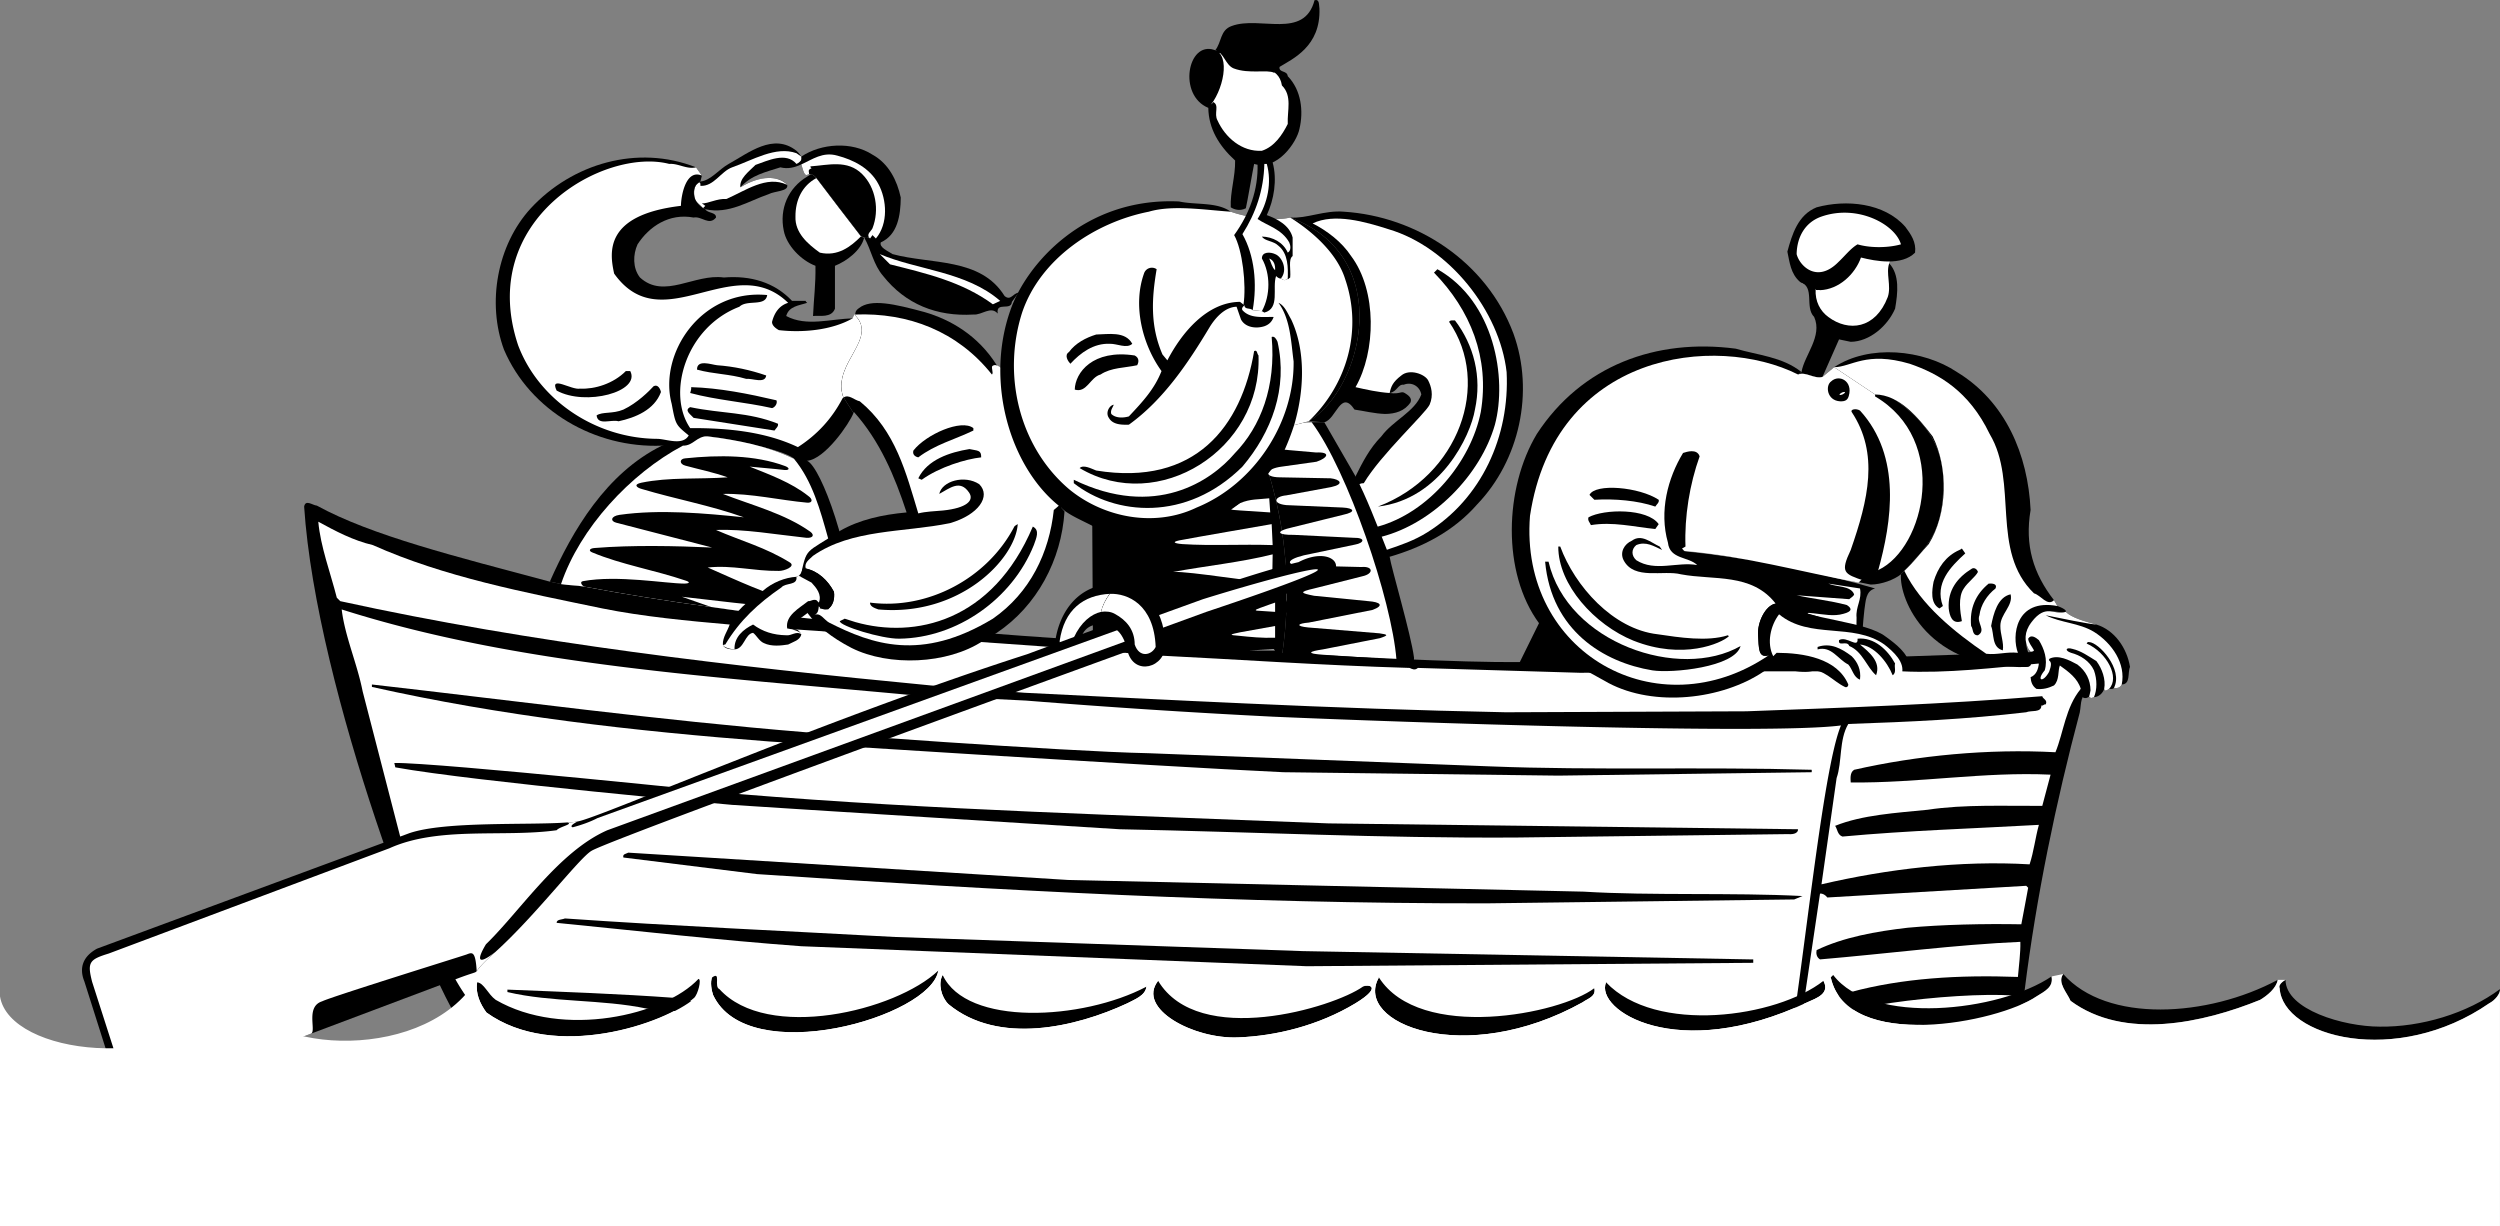
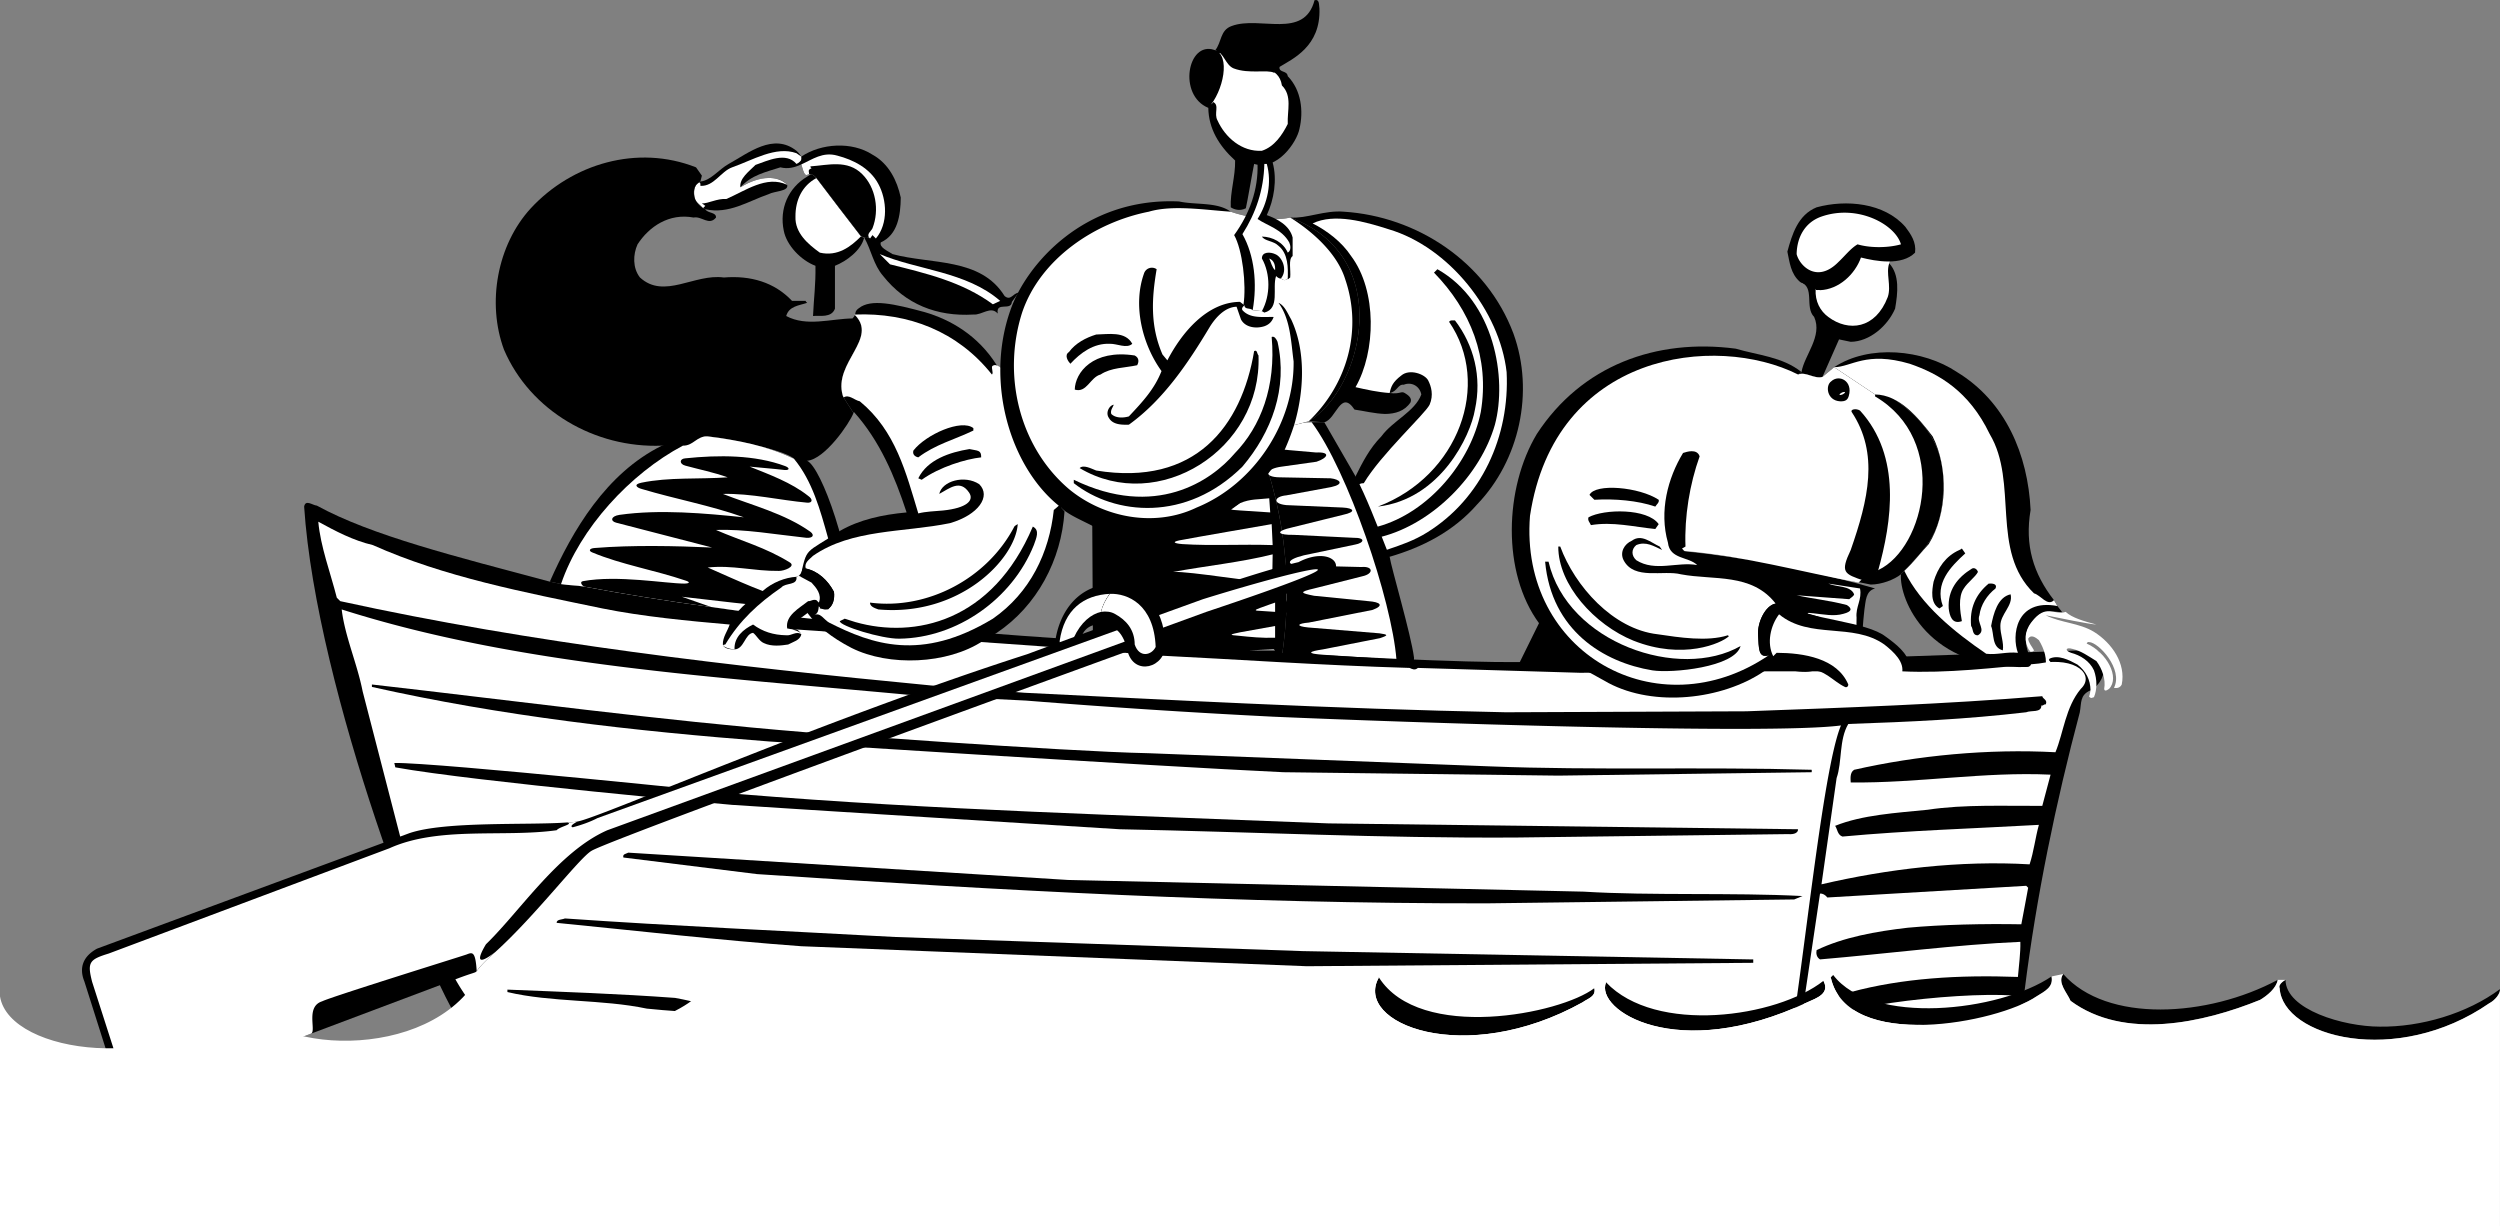
<svg xmlns="http://www.w3.org/2000/svg" width="512.906" height="251.63">
  <rect width="100%" height="100%" fill="#808080" stroke="none" />
  <path d="m279 107.333.602.2c1.742 2.875-2.43 4.64-3.602 7l-1 .699c-.797-.09-1.715.547-2.602.8 1.028.458 1.946-.038 2.602-.8l1-.7c.977-.023 1 .301 1 .301.785.133 1.035.282 1 1 .086-.039.125-.082.2-.101v.601c-.884 1.215-2.864 2.348-2.7 3.5l-2.7 2.7c-2.202 1.308-4.96.39-7-.5-1.144 3.222-3.546 6.617-6.8 8.5-1.133.68-2.781-1.512-2-2.403 3.91-3.652 6.145-8.418 7-13.797 3.266-.867 9.004-5.34 11.5-8.8l.102.097c.793-.597 1.218.536 1.898.5l1.5 1.204" />
  <path fill="#fff" d="M279 107.333c-.977 3.57-4.09 6.68-7.602 7.7-1.011.96.332 2.164 1.204 2.5 1.503.64 4.253-.387 4.398-2.7.785.133 1.035.282 1 1-1.367 1.551-3.445 3.688-6.102 3.399-1.37.012-2.574-1.328-3.699-1 1.621 1.437 3.953 2.215 6.102 1.398.258.817-.664 1.453-1.301 1.703-2.969.81-5.586-.816-8-1.203-.766 3.711-3.102 7.317-6.602 9.301l-.398-.398c3.758-3.848 5.95-8.305 7-13.301 4.89-1.367 9.414-5.043 12.5-9.602l1.5 1.203" />
  <path d="M264.7 44.63c3.366.258 7.066-1.543 11-1.199 14.968.957 29.269 10.254 34.8 25 4.367 12.055 1.168 26.055-7.398 35-4.934 5.656-11.336 8.856-18 10.8-12.008-.112-9.727-10.312-7-16.5 1.367-2.745 2.867-5.745 5.296-8.198 2.368-3.246 6.868-5.047 8.204-8.602-.336-1.746-2.036-2.644-3.602-2-1.234-.144-1.313 1.426-2.898 1.7 2.21.288 2.336-.462 3.097 0 .567.355 1.567.956 1.2 1.902-1.215 1.828-3.13 2.363-5.2 2.398-2.148-.055-4.457-.64-6.3-.898-2.833-4.246-3.731 1.953-6.2 2.597l-3.199-.199c11.121-6.68 17.875-33.762-3.8-41.8" />
  <path fill="#fff" d="M284.398 112.833c2.868-.945 5.77-1.945 8.403-3.601 11.168-6.945 16.965-19.746 16.3-32.899-1.433-12.546-11.835-25.648-24.203-29.3-4.832-1.547-11.132-3.348-15.597-1.2 2.867 1.454 5.965 3.754 7.898 6.7 5.367 7.152 5.067 19.652.903 26.898 2.289.52 4.558 1.031 7 1.2.289-1.348.644-2.266 2.398-3.598 1.687-1.426 4.809-.293 5.5 1 .625 1.199 1.16 3.02.3 5-.925 1.886-10.034 10.254-13.5 16.097-5.034-.043-2.94 15.774 4.598 13.703" />
  <path d="M282.7 103.931c16.6-6.285 23.347-25.172 14.6-37.898.266-.446.766-.246 1.2-.301 3.867 5.055 5.566 11.555 4.102 18.3-.895 5.387-7.059 18.403-19.903 19.9" />
  <path d="M283.398 110.13c10.668-2.742 20.368-12.742 23.301-23 2.547-9.535-.078-25.3-11.8-31.898l-.7.7c7.469 7.655 11.469 17.456 9.602 28.6-2.035 10.255-10.735 20.653-21.102 23.5-4.324.805-5.172 3.305.7 2.098m-22.297 33.801c-13.524 1.27-28.473 1.402-36.801.8l-.301-53.1c4.883-2.821 20.21-4.032 32.602-4.598 4.273 10.011 11.41 30.168 4.5 56.898" />
  <path fill="#fff" d="M261.102 111.833c-6.454-.214-12.446.184-18.5-.203-2.114-.168-2.145-.554.097-.898 1.188-.258 18.2-3.2 18.2-3.2l.203 4.301m-.102 7.7c-4.059-.114-16.531-2.305-20.3-2.2 6.769-1.246 13.769-1.945 20.402-3.601l-.102 5.8m.602 11.301c-2.586.102-5.028-.14-7.5-.402-2.063-.137-1.813-.265.296-.7.864-.136 7.204-1.3 7.204-1.3v2.402m-1-25.703s-5.305-.359-6.102-.398c-2.777-.172-2.332-.145-.102-1.5 2.13-.906 3.786-.742 6-1l.204 2.898m1 28.301h-5.5l5.199-.2zm0-7.898s-1.73-.121-3-.2c-1.23-.03-1.329-.16-.102-.601 1.258-.477 3.102-1.102 3.102-1.102v1.903" />
  <path d="M261.102 143.931c6.91-26.73-.227-46.887-4.5-56.898 3.312-.13 6.39-.23 9-.301 1.308-.035 2.484-.063 3.5-.102 1-.008 1.855-.027 2.597 0l6.403 11.102c2.148 4.062 4.28 9.598 7 16.5.312 2.18 4.398 15.937 5 20.7.27 4.812-13.434 7.644-29 9" />
  <path fill="#fff" d="M265.602 86.732c1.308-.035 2.484-.063 3.5-.102 7.39 9.899 16.441 36.48 17.398 48.703l-15-1c-3.734-.246-2.867-.695-.102-1.101l11.704-2.3c1.863-.622 1.644-.743-.102-1l-14.602-1.2c-2.738-.274-2.148-.82.102-1l13.102-2.602c2.41-.894 1.652-1.613-.903-1.797l-11.097-1.101c-2.735-.547-3.23-.758 0-1.5l9.898-2.5c2.387-.512 2.25-2.125-.2-1.899l-12.198-.3c-3.102.011-3.602-1.114.398-2.102l10.5-2.2c1.883-.327 2.25-1.44-.3-1.398l-12.302-.601c-2.898.062-4.398-.625 0-1.602l10.102-2.5c2.86-.605 2.25-1.382 0-1.5l-11.602-.5c-2.902-.289-2.523-1.765 0-2l9.204-1.699c2.832-.61 1.773-1.594-.102-1.8l-10.398-.2c-3.606-.023-2.98-1.793.398-2.2l7.102-1c2.28-.769 3.027-2.038-.102-1.898l-11.398-1c-3.352-.414-3.352-2.289-.204-2.902 3.102-.637 5.098-1.137 7.204-2.2" />
  <path d="M426.7 146.13c-4.934 18.555-8.934 37.957-11.302 56.903l-1.097 4.8-44.903 14.797c-25.023 4.04-249.273-.46-258.296-1.699-8.977-1.262-10.727-3.762-16.704-11.3-6.023-7.462-29.523-67.962-32-105.7.27-1.543 1.77-.246 2.602-.2 11.23 6.161 28.441 10.423 47.8 15.602 1.079.196 1.13.239 2.302.5 1.367.239 3.277.258 4.699.5 8.351 1.583 17.117 2.977 26.097 4.2 2.91.422 5.805.804 8.704 1.199 3.84.445 10.253 1.066 18.296 1.8.82.048 1.672.122 2.5.2 39.024 3.36 112.649 8.363 136.602 8.101l68.7-.8 49.1-1.7c1.762-.039 3.56 5.735-.902 8.297-2.23.957-1.832 2.555-2.199 4.5" />
  <path d="M229 120.033a14.58 14.58 0 0 0-4.602.5c-4.73 1.754-7.23 6.355-7.898 11-.559 4.43 4.707 4.851 5 .898.21-2.867 1.754-4.16 3.602-4.3.359.015.722.027 1.097 0-1.293-2.536 1.012-5.993 2.801-8.098" />
  <path fill="#fff" d="M227.7 121.833c-5.4.262-9.376 3.247-10.302 9.7-.023 1.386 2.352 1.886 2.903-.7 1.469-3.218 3.625-4.863 5.597-5.3.266-1.254.965-2.578 1.801-3.7m137.301 14v-.203h1.5v.203H365" />
  <path d="M377 77.732c1.469-.145 2.469.855 2.398 2.398.368 1.758-1.43 2.657-2.898 2-2.133-.644-1.934-4.445.5-4.398" />
  <path fill="#fff" d="M378 80.931c.367-.945.266-.043-.3 0h.3m35 123.301c-12.254-.781-40.004 2.531-43.5 7-.043 1.52-.543 3.687-.602 4 7.977-1.73 40.786-8.016 44-9l.102-2m-33.3-.699c10.566-2.848 22.167-3.547 34.3-3.102.168-2.144.566-4.945.5-7.2-12.934.556-27.531 2.454-41.102 3.602-.73-.445-.832-1.246-.699-1.902 5.469-2.644 12.168-3.844 18.7-4.598 6.968-.648 15.667-.847 23.3-.703.469-2.543.969-5.043 1.403-7.5l-.403-.398-40.8 2.398c-.43-.543-.93-.843-1.5-.797L370 206.232c2.625-.313 7.39-2.18 9.7-2.7" />
  <path d="M379.898 146.533c-9.023 3.968-52.191 1.136-71.398-4l14.898-30.2c23.809-.996 48.743 4.77 61.301 8.399-1.957.504-1.906 2.594-2.199 4.398-.625 5.414-.438 10.207-2.602 21.403" />
  <path fill="#fff" d="M380.898 126.732c-.23-2.246 1.168-3.746.704-6l-6.5-1c1.664.754 4.566.355 5.296 2.2-.132.456-.632.655-1 1l-10.796-.802c3.464.758 6.765 1.055 10.296 2 1.164.727 1.04 1.352-.699 1.801-1.945.582-4.097.102-6.097-.098-1.54-.21-1.66.004-.301.297 2.008.54 3.84 1.637 5.8 2 2.278.59 2.024 1.477-.3 1.703-3.645.247-4.66.172-.5 1.7 2.566.953 2.691 2.148 1 1.699-5.051-1.25-3.477-.121-1.602.8 1.293.587 1.863 1.075.403 1.301-1.415.149-.227.649.597 1 .801.399 2.403 1 2.403 1 .71-3.164 1.32-6.19 1.296-10.601" />
  <path d="M369.602 76.333c.566-3.445 4.367-7.347 2.597-11.3-2.031-2.047.27-6.145-2.898-7.2-.477-3.777-.781-9.59 5.398-12 5.961-2.28 10.508.477 12.903 8.2 2.164 2.355 1.765 6.054 1.199 9.3-1.535 3.555-5.235 6.754-9.102 6.797l-2.398-.5-3.403 7.703c-1.73.454-3.43-1.148-5-.5l.704-.5m-204-40.101c-3.934 2.355-5.735 6.656-4.801 11.101.566 2.954 3.465 6.055 6.5 7.2.066 3.855-.332 6.554-.5 10.3 1.367-.148 3.765.454 4.5-1.5v-8.8c2.367-.946 5.367-3.145 6-5.801 4.824-8.688-3.293-18.215-11.7-12.5" />
  <path fill="#fff" d="M176.602 48.533c-2.036 2.054-4.735 4.152-8.403 3.3-2.433-1.746-5.133-4.046-5-7.402-.031-3.344 1.367-6.344 4.301-7.898 5.125-3.364 14.258 2.27 9.102 12" />
  <path d="M144.7 42.931c-3.052-1.453-2.825-5.012-1-5.7 2.066-.144 3.866-2.546 5.8-3.6 4.066-2.243 9.168-6.446 13.898-2.7 1.274 1.11 1.618 2.52 1 2.8-1.324.61-2.703.997-4.296.602-2.934.954-5.934 1.555-8.204 4.098 3.961-2.512 8.102-2.387 9.602-.5.367 1.356-2.633 1.254-3.8 1.902-4.231 1.454-8.134 4.153-13 3.098" />
  <path fill="#fff" d="M144.2 42.732c-.532-.746-1.434-1.246-1.7-1.899-.133-1.347-.332-2.746 1-3.402.266.055.168.457.2.7 2.769.156 4.167-2.946 6.5-3.798 4.167-1.445 8.968-4.445 13.198-2.902l1 .7.204.3c-.133.457-.735 1.055-1.204 1.2-2.132-2.544-5.93-.645-8.398.202-1.332 1.352-3.332 2.754-3.102 4.598 4.145-2.543 7.852-2.387 9.602-.5-4.234-2.043-8.633 1.254-12.5 2.902-1.832-.148-3.734.954-5 .899l.7.5-.5.5" />
  <path d="M262.5 13.732c-.133 1.254 1.566.656 1.7 1.898 2.769 2.856 3.269 7.157 2.402 10.801-.536 2.754-4.59 8.66-9.301 7.2-.235 1.038-1.418 7.949-1.7 9.1-1.101.563-2.234.356-3.101-.198-.133-3.145.969-6.348.898-9.602-3.332-3.043-5.43-6.543-5.5-10.8-5.753-12.278 8.043-17.528 14.602-8.4" />
  <path fill="#fff" d="M250.3 10.833c2.012-1.039 2.825 1.274 5.4 2.399 2.238.75 6.675.187 7.3 4.3 2.168 2.153 1.066 5.153 1.2 7.9-1.134 2.253-2.731 4.655-5.302 5.5-4.132.253-7.53-2.747-9.097-6.2-.832-1.445.465-3.145-.903-3.8-1.628 2.855-3.148-8.388 1.403-10.099" />
  <path d="M262.5 13.732c2.664-1.637 8.5-4.188 8.2-12-.134-.746.066-1.945-1-1.7-2.134 8.153-11.231 3.153-17 5.301-2.434.852-2.032 3.352-3.4 5 1.825.399 2.06 2.989 3.802 3.7 3.148 1.199 6.91.172 8.296.898l1.102-1.2" />
  <path d="M249.102 10.232c-5.477-1.813-7.477 9.312-1.204 11.898 3.102-3.336 4.692-10.925 1.204-11.898" />
  <path fill="#fff" d="M376.3 45.833c-5.816 1.715-7.359 7.75-3.8 13.5-.14 2.52.95 4.485 2.602 5.7 4.125 3.078 9.668 2.511 12.199-4.102.765-2.246-.434-4.945.3-6.898 1.344-4.254-3.347-10.547-11.3-8.2" />
  <path d="M369.3 57.833c-1.933-1.648-2.132-4.046-2.6-6.203.968-3.543 2.167-7.543 6-9.097 6.066-1.645 13.866-.946 18.198 4 1.168 1.554 2.27 3.152 2 5.3-2.73 2.754-8.132 1.754-11.097 1-1.235 3.454-4.535 6.555-8.403 6.7-.332-.145-.832.152-.898-.2l-3.2-1.5" />
  <path fill="#fff" d="M373.7 44.431c7.468-2.594 15.175 1.656 16.3 5.7-2.734.757-6.332.757-8.898 0-1.414.82-2.59 2.37-3.903 3.6-4.445 4.528-8.039.735-8.597-1.6.066-3.544 1.765-6.544 5.097-7.7m4.001 104.402c-14.532 1.954-90.579-.656-116.598-1.8a1700.385 1700.385 0 0 1-50.602-3.301l-24.3-1.2c-39.032-3.644-79.833-5.945-116.098-17.5.664 5.555 3.164 11.055 4.296 16.801l7.704 29.797c15.03 47.715 19.609 43.914 65.296 46.5 43.477 2.54 201.977 2.871 219 .903 3.364-17.715 7.368-60.848 11.301-70.2" />
  <path fill="#fff" d="M371.5 137.732h18.7c9.167.453 19.167-.746 28.1-1.602 7.735-1.5 11.579 2.399 8.598 5.203-3.132 3.754-3.53 8.954-5.199 13-13.73-.746-28.332.653-41.3 3.598-.93.555-.731 1.957-.7 2.602 13.867.152 27.367-2.246 41-1.602L419 165.333c-7.332.055-16.031-.347-23.5.797-6.531.657-13.434 1.055-19 3.301.469.656.469 1.856 1.5 2.2 13.469-1.243 26.867-1.645 40.3-2.4-.734 2.657-1.034 5.454-1.902 8.102-14.23-.847-29.23.954-42.699 4.098l3.102-21.8c1.168-3.344.465-7.844 2.398-11.098 12.867-.446 23.969-.946 36.5-2.403.969-.445 3.168.157 3.102-1.398.367.156.566-.344.898-.2.469-.945-.633-1.144-.699-1.699-20.234 1.653-40.332 2.352-60.7 3.098l-49.402.2c-18.097-.364-35.62-1.005-53.097-1.798-15.153-.667-30.274-1.457-45.602-2.203L191 140.63c-41.133-3.945-81.734-8.644-121.2-17.297l-.698-.703c-1.336-5.242-3.336-10.445-3.801-15.597 3.566 1.953 7.168 3.855 11.199 4.8 14.668 6.555 30.969 9.653 47.102 13 8.164 1.653 17.566 2.555 26.097 3.297 30.45 2.364 59.676 3.871 86.903 6.301 17.464.856 33.964 2.055 52.597 2.602.567.254 1.067.554 1.7 0l33.3 1 37.7-.301h9.601" />
  <path d="M175.398 64.63c-.074.207-.21.41-.5.703-4.43.055-9.43 1.754-13.597-.5.566-2.046 2.668-2.148 4.3-2.703-.132-.144-.335-.242-.3-.398H162.5c-3.633-3.844-8.531-5.246-14-4.8-6.031-.845-12.234 4.554-17.2 0-1.534-1.946-1.433-4.747-.5-6.802 2.368-3.644 6.466-6.445 11.5-5.5 1.669-.343 3.169 1.758 4.598 0 .07-1.144-1.73-.843-2.199-1.699-3.05-1.453-2.824-5.012-1-5.7l.301-1.198-1.2-1.7c-12.034-4.746-25.433-.746-33.902 8.399-6.93 7.555-9.03 19.453-5.5 29 5.368 12.555 18.668 20.254 32.403 19.7 4.887.925 7.906.155 8.597-1.9 1.993-.234 16.72 2.68 18.5 4.598.676.711 1.907.793 2.704.403 3.66-.332 8.671-7.64 9.5-9.801-.692-1.188-1.633-2.375-2.204-3.602-1.96-6.738 7.356-11.64 2.5-16.5" />
-   <path fill="#fff" d="m175.3 64.533-.402.8c-4.332 2.454-10.332 2.954-15.097 2.399-.633-.344-1.434-.945-1.403-1.7.47-1.847 1.47-3.347 3.301-3.902-11.23-10.945-25.832 7.856-35.699-6-.938-4.273-2.125-12.023 13.7-13.898.066-2.547 1.175-7.563 4.3-6.2l-1.2-1.699c-1.933.454-3.632-.847-5.5-.703-13.323-3.445-39.616 11.41-31 37.203 4.266 11.352 16.067 19.153 28.598 19.2 1.868.054 5.168 1.453 6.403-.7-2.719-2.222-2.684-2.19-3.5-6.5-2.738-10.226 6.012-23.601 19.597-22.3-.332 2.453-4.132.855-5.699 2.398-11.074 4.238-14.949 17.863-10.097 24.902 7.765-.046 15.464.754 22.097 3.899 3.969-2.547 6.969-5.844 9.102-9.899a.641.641 0 0 1 .3-.3 1.03 1.03 0 0 1-.203-.403c-1.968-6.773 7.446-11.695 2.403-16.597" />
  <path d="M119 79.732c3.066.156 6.867-1.047 9.398-3.602h.903c2.199 4.239-9.176 7.266-15.102 4-1.531-3.242 3.067-.043 4.801-.398m8.898 4.301c2.829-1.332 5.317-3.825 6.204-4.801.867-.445 1.367.555 1.5 1.2-1.336 3.655-5.235 5.253-8.704 6-1.53-.446-4.23.956-4.5-1.2 1.165-.813 3.293-.27 5.5-1.2m13.704-.499c6.464 1.355 11.867.953 18 3.398.164.555-.434.957-.704 1.402l-16.597-2.601c-.535-.645-2.035-1.547-.7-2.2m.199-4.101c5.766.156 11.766 1.356 17.5 2.7.266.656-.331 1.456-.902 1.6-5.53-1.245-11.43-1.644-16.796-3.1.066-.344.265-.743.199-1.2m5.301-4.5c3.464.254 6.765.957 10.097 2.102-.23 1.754-2.832.554-4.097.699-3.536-1.047-6.633-.945-10.102-1.899-.031-2.148 2.867-1.046 4.102-.902M112.8 119.333c1.079.196 1.13.239 2.302.5 1.367.239 3.277.258 4.699.5 8.351 1.583 17.117 2.977 26.097 4.2 2.91.422 5.805.804 8.704 1.199 1.543.16 13.457 1.351 18.296 1.8.82.048 1.73.122 2.602.2-.781-14.758-6.977-31.77-9.898-33.2-.536-.296-1.54.45-2.704-.402-5.43-2.644-11.53-3.843-17.699-4.597-2.23-.145-2.933 1.953-5.097 1.898H135.8c-11.434 5.656-18.336 17.367-23 27.902" />
  <path fill="#fff" d="M115.102 119.833c3.859-11.44 14.164-22.648 25-28.402 2.164.055 2.867-2.043 5.097-1.898 6.168.754 12.27 1.953 17.7 4.597 3.769 4.555 5.367 10.457 7 16.301 1.812 6.77 2.675 10.586 3 17.102-8.044-.735-14.458-1.356-18.297-1.801-2.899-.395-5.793-.777-8.704-1.2-8.98-1.222-17.746-2.616-26.097-4.199-1.422-.242-3.332-.261-4.7-.5" />
  <path d="M119.8 120.333c8.352 1.583 17.118 2.977 26.098 4.2l-6-2.102c4.45.48 16.973 2.074 22.204 2.3 4.71.313 4.648-.624 0-1.698-4.602-1.051-10.418-3.73-16.903-6.602 5.067-.543 9.414.762 14.602.7 1 .038 3.48-.88 2.3-1.7-4.945-3.101-10.035-4.445-15.203-6.7 5.79-.233 12.25.938 18.5 1.602 1.38.11 1.743-.539.903-1.203-5.313-3.785-11.996-5.449-18-7.797 5.77-.14 11.754 1.301 17.3 1.797 1.102.086 1.231-.683.2-1.398-3.465-2.738-7.883-4.348-12-6 2.086.219 4.75.406 7.199.7 1.043.058 1.016-.446.102-.802-6.196-2.324-13.664-2.312-20.5-1.597-1.23.078-1.266 1.172 0 1.5 2.828.777 5.789 1.363 8.699 2.398-5.926.422-12.082-.07-17.7 1.102-1.636.332-1.093.984.098 1.3 6.934 2.07 14.082 3.364 20.903 5.797-7.93-.812-17.215-1.675-25.5-.5-1.801.27-1.914 1.29-.704 1.602 2.668.672 19.704 5.101 19.704 5.101-7.567-.335-16.313-.535-24.102.098-1.066.07-1.312.578-.5.903 5.988 2.507 12.863 3.636 19.2 5.796.855.274.894.575-.302.602-3.785-.004-13.73-1.797-20.796-.5-.797.156-.11.96.199 1.102" />
  <path d="M174.7 132.931c7.667 3.856 19.667 3.356 26.902-1.398l2.898-1.7c8.266-5.546 13.266-14.945 13.898-24.902l-.699-.8c-.738-7.25-6.949-19.337-13.199-29.2-3.844-6.129-9.512-9.367-14.8-10.898-6.2-1.676-11.005-2.797-13.5-.801-.825.59-.63.965-.802 1.398 4.856 4.86-4.46 9.762-2.5 16.5.57 1.227 1.512 2.414 2.204 3.602.008-.086.046-.176.097-.2 5.27 5.856 8.367 13.153 10.801 20.598-4.934.457-9.633 1.457-13.7 3.801-7.26 4.856-6.702 3.055-8.1 9.602-1.747 4.48 2.265 10.144 10.5 14.398" />
  <path fill="#fff" d="M218 101.13c-1.672-8.578-11.441-28-14.3-26.097-.512.136.238 1.511-.2 1.8-7.031-8.847-17.133-12.746-28.102-12.3h-.097c5.043 4.902-4.371 9.824-2.403 16.597.04.164.114.286.204.403 1.074-.688 2.171.57 3.296.8 7.368 6.055 9.47 14.653 12 23 1.551-.398 3.368-.44 5.102-.601 4.82-.5 6.441-2.063 5.3-3.7-1.835-2.69-3.91-.894-6.1.301.581-2.664 5.198-3.957 8.198-2 2.485 2.47-.144 6.305-6 8-9.53 1.954-20.132 1.153-28.097 6.7-.735.754-1.832 1.355-1.5 2.597 2.566.555 4.566 2.457 5.8 4.801.399 3.113-1.757 4.606-3.101 2.902-.125 1.086-.191 1.497-1 1.899 1.266-.746 2.066.953 3.102 1.5 8.773 4.437 18.859 8.121 33.597-.8 7.668-5.345 11.567-13.544 12.5-22.302.48-.488 2.207-1.359 1.801-3.5" />
  <path d="M199.7 87.833v.5c-3.833 1.852-7.833 2.852-11.302 5.5-.73-.148-1.23-.648-1-1.402 2.57-3.297 9.84-6.535 12.301-4.598m-.801 4.297c1.657.375 2.45.149 2.403 1.703-3.113.336-8.535 1.954-12.2 4.598l-.703-.3c1.868-3.844 6.47-5.344 10.5-6M175.5 127.63c12.133 3.457 28.129-.035 36.398-19.597 1.47.754.727 2.324.204 3.8-4.434 11.055-15.735 19.055-27.602 19.2-3.633.054-12.332-2.645-12.2-3.602l1-.5c.68.219 1.41.457 2.2.7" />
  <path d="M178.5 123.63c11.766 1.555 24.066-4.945 29.602-15.597.066-.145.699-.5.699-.5-.492 7.152-11.863 19-28.602 17.5-.633-.246-1.73-.547-1.699-1.403m87-36.398a50.98 50.98 0 0 1-2 5.2c-6.875 10.737-16.332 20.655-39.102 15.6-2.332-1.245-5.332-2.445-6.699-3.902l-.5-.398c-9.789-7.871-15.195-25.094-9.898-40.102 3.195-9.238 15.031-23.195 34.597-22.297 3.47.754 7.77.055 10.602 2.098 2.914 1.05 8.46 2.074 12.2 1.2 21.675 8.038 14.921 35.12 3.8 41.8l-3 .8" />
  <path fill="#fff" d="M262.3 62.13c2.466 3.356 2.567 8.055 3.098 12 .168 12.555-8.03 25.157-19.898 30-8.633 4.157-19.133 2.055-26.2-3.797-10.132-8.648-13.734-23.246-9.6-36.203 3.769-11.144 15.066-18.543 26-20.699 4.866-1.445 11.566-.344 16.8 0 2.914 1.05 8.46 2.074 12.2 1.2 4.566 2.855 9.667 7.355 11.3 12.702 3.566 10.454.367 21.555-7.5 29.098l-3 .8c2.121-7.12 2.39-15.382-.602-21.698-.73-1.246-1.332-2.848-2.597-3.403l-7 .5-.903-.699c-6.832.055-12.03 6.457-14.898 12l-1-1.2c-2.531-5.843-2.234-11.444-1.2-17.5a1.698 1.698 0 0 0-2.6.9c-2.333 6.554-.333 14.554 3.6 20-1.433 3.656-3.831 6.257-6.698 9.3-1.235.356-2.735.356-3.602-.5-.234-.746.266-1.246.5-1.898-.934.152-1.734 1.652-1 2.699.766 1.355 2.469 1.453 4.102 1.398 7.164-5.144 12.265-12.843 16.5-19.898 1.164-1.945 3.164-4.246 5.597-4.3l.903 2.6c.867 1.653 3.066 1.954 4.796 1.4.97-.345 1.57-.946 1.903-1.9-2.332-.046-4.832.356-6.403-1.402-.23-.445.168-.742.403-1l7-.5" />
  <path d="M224.898 96.533c20.399 3.32 29.84-9.145 32.403-24.5.668-.348.566.554.898.898.735 19.309-20.57 32.703-36.699 23.102.766-.746 2.266.054 3.398.5" />
  <path d="M220.3 98.431c16.7 8.113 28.212.238 33-5.398 5.376-5.535 8.509-13.742 7.598-23.903.57-.242.97.457 1.204 1 2.164 9.555-1.235 18.555-7.204 25.602-11.496 11.418-26.16 10.012-34.597 3.398v-.699m4.597-29.801c2.47-.043 5.97-.742 7.403 1.903-1.133 1.054-3.133-.047-4.602 0-3.332-.145-6.031 1.855-8.097 4.097-.434-.445-1.336-1.742-.301-2.398 1.367-1.844 3.465-2.945 5.597-3.602m7.902 4.301c.95.488.868 1.356.5 2-2.534.555-5.331.457-7.5 1.902-2.132.555-2.831 3.852-5.3 3.098.07-3.473 3.695-8.324 12.3-7m26.098-9.098.5.297c3.27-.843 1.57-5.043 2.403-7.5l-.2-1.199c-.632-.543-.835-1.644-1.203-2.398.97.355 1.27 1.355 1.204 2.398l.199 1.2c.676.667 1 .5 1 .5.574.413.855.484 1.398 0-.027.042-.027.097 0 .202l.5-.402c.168-1.543-.433-3.746.5-4.398v-3.801c-.633-2.547-3.23-3.844-5.3-4.602 1.468-3.144 2.167-7.242 1.203-10.797-.325-1.359-3.04-.976-3.102.297.168 5.258-1.625 10.207-4.8 14.602 1.675 2.937 2.566 10.156 1.902 14.398h.199c.066.957 1.168.457 1.699 1l1.898.203" />
  <path fill="#fff" d="M258.898 63.833c1.77-3.246 1.77-7.648 0-10.8-.03-1.446 1.77-1.348 2.704-.903 1.437.547 2.656 3.215 1.199 5 .574.414.855.485 1.398 0 .07-2.113.11-5.09-1.898-6.699-1.035-1.043-2.832-.945-3.403-1.898 2.168.054 4.368 1.152 5.301 3.3.77-.445.567-1.546.301-2.101-1.531-2.746-4.531-3.445-6.5-4.8 2.066-3.247 2.969-7.446 1.898-11.302h-.5c-.132 5.356-1.73 10.055-4.5 14.403 2.47 4.355 3.07 10.152 2.102 15.597l1.898.203" />
  <path d="M376.3 75.333c15.75 6.864 22.352 13.372 22.4 23.7.007 10.304-3.231 13.015-8.7 18.8-1.375 1.086-3.938 2.086-6.2 2.098-2.843-.61-18.741-3.797-28.8-5.7-4.422-.862-7.125-1.374-9.898-1.698 4.714 6.578 16.46 1.261 21 9.8 4.46 8.586-.29 12.461-4.204 15.399-8.632 5.855-22.53 7.355-31.898 2.398-1.734-.945-3.434-1.945-5.102-2.797-3.164-2.18-7.71-7.476-9.097-9.402-7.735-10.445-7.133-27.844-.5-38.898 9.168-14.047 24.465-19.645 40.8-17.5 4.567 1.355 9.567 1.652 13.5 4.8l-.703.5c1.57-.648 3.27.954 5 .5l2.403-2" />
-   <path d="M423.102 125.63c-3.856-.535-4.977.29-6.602 2.403-2.656 4.656 1.766 8.054-.398 8.8-20.672.727-26.477-13.914-26.102-19 5.469-5.785 8.707-8.496 8.7-18.8-.048-10.328-6.65-16.836-22.4-23.7 7.169-4.746 18.266-3.648 25.2 1 9.969 6.055 14.566 16.954 15.102 28.297-1.235 7.258.566 13.055 4.796 18.5l.704 1.203c1.898.649 2.289 1.372 1 1.297" />
+   <path d="M423.102 125.63c-3.856-.535-4.977.29-6.602 2.403-2.656 4.656 1.766 8.054-.398 8.8-20.672.727-26.477-13.914-26.102-19 5.469-5.785 8.707-8.496 8.7-18.8-.048-10.328-6.65-16.836-22.4-23.7 7.169-4.746 18.266-3.648 25.2 1 9.969 6.055 14.566 16.954 15.102 28.297-1.235 7.258.566 13.055 4.796 18.5l.704 1.203" />
  <path fill="#fff" d="M384.7 80.931c4.968.055 8.866 4.754 11.8 8.602 3.266 6.453 3.066 15.855-.8 22.097-1.634 1.758-3.134 3.758-5 5.5 3.366 6.957 10.269 12.555 16.8 17 2.266.258 4.168-.445 6.5-.199-1.29-3.398-.535-11.21 8.102-9.598l-.704-1.203c-1.332 1.356-2.73-1.043-4.097-1.398-9.035-8.746-3.133-22.746-9.102-32.7-4.25-8.835-10.449-12.363-16.398-14.402-8.989-2.648-11.926.664-15.5.703l8.398 5.598" />
  <path d="M164.7 116.63c-.141.563-.356 1.075-.802 1.5l2.602 1.403c.969 1.054 2.168 2.453 1.5 4.097v.703c.066.055.266.153.2.5l1.698.2c.97-.946 1.368-2.145 1.204-3.602-1.235-2.344-3.235-4.246-5.801-4.8h-.602" />
  <path d="M168 123.63c.668-1.644-.531-3.043-1.5-4.097l-2.602-1.403-.5.203c-2.332.153-4.93 1.153-6.898 2.899-3.063 1.937-5.793 4.394-6.8 6.898-.434 1.356-1.434 2.555-1.4 4.102.137.75 1.286 1.035 2.4 1 1.968-.047 2.113-3.188 3.8-3.399.668.461 1.27 1.711 2.2 2.098 1.585.781 3.616.512 5 .3.968-.546 2.468-.843 2.698-2.1-1.164-1.938-1.898-.462-2.898-1.2.969.254.469-.945 1-1.2 1.969-.644 3.566-2.644 5.5-3.398v-.703" />
  <path fill="#fff" d="m168 123.63-.5-.5c-.734-.242-1.133.258-1.7.203-1.831 1.454-4.734 2.954-4.3 5.598 1.313.176 2.797.7 2.898 1.2-1.03-.743-2.03.355-3.097.202-2.633-.046-4.832-.746-6.801-2.203-1.934.957-3.934 2.555-3.8 5.102-1.137 0-3.29-.902-1.9-1 2.966-4.945 6.766-8.445 11.5-11.7.868-1.046 3.368-.347 3.098-2.199l.5-.203 2.602 1.403c.969 1.054 2.168 2.453 1.5 4.097" />
  <path d="M206.102 60.732c-4.934-7.945-15.036-6.445-23-8.602-.934-.644-2.735-1.343-2.403-2.398 3.469-1.547 4.067-5.547 4.102-9.2-.735-3.445-2.434-6.945-5.801-8.8-4.234-2.746-10.531-2.344-14.602.398v1.602c1.164 4.324 1.102.437 3.102 2.8 2 2.637 7.395 9.747 9.102 11.9l.699.3c1.465 2.555 1.867 5.555 3.898 7.898 4.567 5.758 10.969 8.356 18.5 7.903 1.77.152 3.567-1.848 5-.2-.433-2.546 2.77-.445 2.903-2.402L209 60.033c-1.234.152-1.633 1.754-2.898.699" />
  <path fill="#fff" d="M164.398 33.732c2.278-1.02 4.407-2.664 7.403-1.8 3.265.855 6.668 2.554 8.398 5.8 1.77 3.254 2.067 8.156-.5 11.2l-.699-.7-.5.7-.2-.2c-.527.21-1.113.094-1.698-.3-1.707-2.153-7.102-9.263-9.102-11.9-2-2.363-1.938 1.524-3.102-2.8" />
  <path d="M176.602 48.431c-1.707-2.152-7.102-9.262-9.102-11.898-.55-.649-1.195-.895-1.5-.801.027-.395-.402-.91.5-1.2-.133-.144-.332-.245-.2-.402 3.567-.242 7.567-1.445 10.598 1.602 2.77 2.754 3.57 7.355 2.102 11.101-.234.555-1.234 1.153-.7 1.899-.527.21-1.113.094-1.698-.3" />
  <path fill="#fff" d="m205.2 61.732-1.5.7c-6.333-4.645-13.731-6.345-21.098-8.2L180.5 52.13c7.566 3.258 17.766 3.555 24.7 9.602m171.1 13.601-2.402 2c-1.73.454-3.43-1.148-5-.5-16.937-8.5-49.921-4.613-55 29-2.226 28.11 26.204 44.114 49 28.598-2.23.688-2.03-1.543-2.199-4.098-.215-2.632 1.524-6.171 3.602-6.5-4.926-6.332-12.735-4.746-19.403-6-3.632-.945-9.632 1.254-11.796-2.902-.836-1.644.164-3.344 1.699-4 1.965-1.445 3.867.356 5.699 1.2l.5.702c-1.633-.746-3.332-1.847-5.3-1-1.032.852-1.032 2.153 0 3.098 3.866 2.457 8.468.254 12.5 1-1.731-1.746-5.634-1.144-6-4.598-1.833-6.445-.032-13.246 3.1-18.402.766-.246 2.868-.945 3.4.7-2.032 5.656-3.134 12.355-2.9 18.5l-.698.402.5.5c12.265 1.054 23.765 4.254 35.699 6.5l.5-.5 3.597-2.102c9.575-4.547 14.602-26.637-.699-35.598v-.402l-8.398-5.598" />
  <path d="M317.7 115.232c3.859 16.687 26.89 24.5 39.402 17.3-1.16 4.38-14.137 5.63-18.102 5-10.004-1.64-20.703-8.156-22-22.3h.7" />
  <path d="M320.102 112.13c2.964 8.055 10.765 16.957 20 18 4.464.657 10.164 1.555 14.398.203l.2.2c-1.509 1.43-9.391 4.957-19.598.898-7.957-3.238-15.434-11.45-15.403-19.3h.403m20.198-4.598-.698 1c-4.434-.446-8.735-1.547-13.204-.801-.23-.547-.73-.945-.5-1.602 3.184-1.738 12.118-1.879 14.403 1.403m-.001-5c.169.554-.433.953-.698 1.398-3.633-1.246-8.336-1.644-12.5-1.398l-1-1c1.16-2.43 10.203-1.64 14.199 1m61.699 10.3c.168-.046.266-.148.5-.3l.7 1c-3.032 2.754-6.333 6.152-4.598 10.8l-.704.5c-1.93-1.046-1.53-3.746-1.199-5.5.867-2.847 2.469-5.246 5.301-6.5m2.602 3.797c.566-.242 1.066.258 1.199.703-.535 1.055-2.133 2.153-2.903 3.399-1.23 1.754-.73 4.855-.398 6.7-2.031.753-2.531-1.145-2.7-2.599-.234-3.746 1.766-6.347 4.802-8.203m3.398 3.102c.566-.047 1.867-.047 1.398 1-1.73 1.355-3.03 3.355-3.296 5.5-.633 1.555 1.464 3.055-.301 4.101-1.235.055-.934-1.347-1.403-1.902-.332-3.543.868-6.445 3.602-8.7m4.5 2.2c.566 2.356-2.133 4.055-2.102 6.5-.03 1.656.77 3.457.5 5-2.332-.644-1.73-3.344-2.398-5 .469-2.543 1.367-5.945 4-6.5m-36.8-43.699c-1.255.863-.895 3.934 1.8 4.101 1.184.06 1.586-.359 1.8-1.101.887-3.063-1.988-4.508-3.6-3" />
  <path fill="#fff" d="M377.898 80.533c-.648.324-.714.695.102.398.75-.387.688-.7-.102-.398" />
  <path d="M379.898 84.533c-.336-.504.832-.836 1.704-.301 8.586 9.422 6.523 22.812 3.699 32.898l-2.903 2c-4.054-1.402-4.902-1.64-2.699-6.297 3.614-10.351 5.848-19.78.2-28.3M115.898 188.431c22.368 1.555 45.07 2.555 67.704 3.8l83.699 2.9 92 1.702h.398v.7l-91.597.699-103.704-4.102c-16.93-1.242-33.43-3.144-50.199-4.797-.031-.746 1.168-.648 1.7-.902m12.999-13.5 90.204 5.602 105.796 2.398c13.97.856 30.368.156 44.903.902l-1.7.7-63.101.8c-50.832.055-99.531-2.648-149.7-6l-27.402-3.402c-.23-.746.57-.746 1-1m-47.796-17.5-.204-.898c8.57-.145 71 6.398 71 6.398 39.47 3.254 80.27 4.356 120.704 6l96.296 1.2c-.03 1.054-1.43 1.054-2.199 1l-55.898.702c-27.735.153-53.235-1.148-81.102-1.703 0 0-73.133-4.543-79.5-5 0 0-52.832-4.742-69.097-7.699m182.198 1 56.4.7 52-.7v-.5c-22.434-.644-44.532.156-66-.7l-70-2.698c-17.731-.348-70.4-4.301-70.4-4.301-30.034-2.445-60.331-6.547-89-9.8v.5c26.567 5.956 53.466 9.054 81.598 11.198 0 0 78.57 5.055 105.403 6.301m-130.601 48.5c-9.231-1.945-19.532-1.246-28.598-3.398v-.5c11.164.453 22.964.855 34.398 1.699 9.152 1.668 12.96 4.082-5.8 2.2" />
  <path d="M210.7 134.232c24.003-8.875 45.905-16.621 55.698-18.899 6.977-3.664 11.352 1.637 3.602 4.297-13.293 4.707-143.883 52.106-148.602 54.903-2.484 1.375-11.441 13.258-19.796 20.8-3.13 2.762-3.508 3.567-3.801 3.899-.305.402-.496.207-4.403 1.7l-29.5 11.1L31.7 224.13c-5.742 2.04-6.742 1.04-8.5-4.199l-5.898-18.598c-1.176-2.914-.14-5.199 2.597-6.703L84 170.931c7.39-2.512 24.523-1.59 32.398-2.2a11.844 11.844 0 0 0 2.102-.198c4.266-.63 50.375-20.864 92.2-34.301" />
  <path fill="#fff" d="m24.898 220.13-6-18.699c-1.023-4.012-.585-4.57 3.403-5.8l57.597-21.598c10.13-4.582 23.461-2.184 34.301-3.7.637-.757 3.488-1.226 2.2-1.601a11.844 11.844 0 0 0 2.101-.2c-1.234.653-1.527 1.036-1 1.2 1.824-.488 3.535-1.086 5.102-1.899L246.8 122.931c23.824-7.387 37.96-9.851.699 2.602l-122.898 44.8c-10 4.387-17.856 16.567-24.903 23.399-1.832 3.055-1.867 4.504 1.903 1.601-3.13 2.762-3.508 3.567-3.801 3.899-.258-4.23-.93-3.848-2.102-3.399-1.234.43-27.781 8.68-29.597 9.598-3.395 1.07-1.262 5.817-2.204 6.602L31.7 224.13c-5.742 2.04-6.742 1.04-8.5-4.199l1.7.2" />
  <path d="M229 120.033c-1.79 2.105-4.094 5.562-2.8 8.097 2.816.239 4.292 1.918 5.1 5.301 1.243 5.438 7.95 3.613 7.802-1.398-.461-8.106-4.903-11.575-10.102-12" />
  <path fill="#fff" d="M227.7 121.833c-.837 1.122-1.536 2.446-1.802 3.7 1.043-.164 2.028-.035 2.801.398 2.426 1.3 4.09 3.317 4.102 6.3.949 2.813 3.457 2.224 4.3.5-.34-8.773-5.788-11.034-9.402-10.898" />
  <path d="M362.898 134.431c-2.23.688-2.03-1.543-2.199-4.098-.215-2.632 1.524-6.171 3.602-6.5 7.574 3.336 18.625 3.684 22.597 6.797 1.832 1.32 4.809 3.54 4.704 5.801.054-.844-3.426 1.988-3.301 2.102.226-.325-3.293.062-3.403 0-.539.687-2.691 1.218-3.296.898.004-.152-2.434 1.93-3.102 1.5-2.434-1.144-4.531-3.945-7-3.2-2.543.52-7.965-.843-8.602-3.3" />
  <path fill="#fff" d="M390.2 138.232c.628-2.383-1.669-4.484-3.598-6-6.473-4.582-15.274-.984-21.602-6.2-1.77 2.317-2.57 5.919-1.2 8.598l.7-.699c5.531.02 12.43 1.117 14.7 6.5.03.418-.47.719-.7 1" />
-   <path d="M372.898 132.732c2.668-.945 4.97.355 7 1.898 1.168 1.157 1.97 2.758 1.704 4.801-1.336-.445-1.536-2.144-2.403-3.098-2.133-1.046-3.433-3.847-6.3-3.101v-.5m4.401-1.399c1.567-.945 3.966 1.852 3.802-.3 3.367-.348 6.164 2.254 7.699 5.097-.235.657.367 1.856-.5 2.403-1.133-2.848-3.832-6.047-6.7-6.301 1.868 1.555 4.368 3.555 3.297 6.3-1.93-1.644-2.73-4.847-5.5-6-.43-1.245-2.332.255-2.097-1.199m-234.001 69.5c.696.04-.128 3.22-.902 3.899-5.91 5.258-28.625 13.059-42.597 3-1.305-1.762-2.305-3.961-1.903-6.2 1.399.141 2.2 2.438 3.801 3.598 13.797 8.012 34.64 3.164 41.602-4.297m2.999 3.297c-.327-.875-.644-2.726-.198-3.597 1.894-1.36.296 1.937 1.5 2.398 9.793 10.805 36.171 4.504 44.898-3.8-1.469 9.523-39.094 20.273-46.2 5m47.098-4.098c4.887 10.57 28.688 9.32 41.801 2.398-.203 1.84-2.504 2.64-3.898 3.402-10.606 4.938-26.504 8.637-36.7.2-1.503-1.461-2.203-4.262-1.203-6m86.204 2.398c-6.04 4.29-33.696 12.633-42-1.2-4.504 5.68 7.324 12.009 16.398 11.602 7.664-.3 16.43-2.375 24.102-7 5.8-3.554 2.453-3.996 1.5-3.402" />
  <path d="M282.898 200.533c8.403 13.246 37.297 7.515 44.204 2.199.394 1.738-1.407 2.14-2.403 2.898-24.265 13.496-47.156 4.309-41.8-5.097m140.401-.7c8.891 10.125 29.645 8.891 44 1.2-.304 1.738-2.202 3.238-3.6 4.097-11.704 4.743-27.903 8.34-38.9.203-.702-1.66-2.804-3.761-1.5-5.5m64.9 10.797c-7.352-.015-19.223-3.457-19.302-9.597 0 0-1.601.84-1.199 1.699.602 10.035 23.965 16.246 43 3.101 1.098-.562 2.297-1.96 2.2-2.902-6.77 5.031-16.239 7.813-24.7 7.7m-114.097-9.399c1.394 2.64-1.45 3.547-3.301 4.398-26.828 12.61-43.676 1.547-41.301-4.097 10.152 10.746 35.027 7.246 44.602-.301m2-1.199-.5.5c3.382 15.355 34.308 9.258 42.199 3.898 1.851-1.152 3.496-1.96 3.097-4.098-10.726 7.25-36.859 10.157-44.796-.3" />
  <path fill="#fff" d="M0 251.63v-47.199c1.96 12.129 35.16 15.766 47 .902l3.102-3.3c-.805 12.918 33.191 17.078 46.097 1.199l1.7-1.7c-.383 2.25.617 4.45 1.902 6.2 13.988 10.07 36.707 2.266 42.699-2.899l3.602-4.3c-.43.883-.114 2.73.199 3.597 7.12 15.286 44.746 4.536 46.199-5l.898.903c-.984 1.75-.285 4.547 1.204 6 10.214 8.449 26.113 4.75 36.699-.2 1.414-.753 3.715-1.55 3.898-3.402l2.403-1.2c-4.485 5.688 7.34 12.017 16.5 11.602 7.582-.289 16.347-2.367 24-7 5.82-3.542 2.468-3.984 1.5-3.402l3.296-1.898c-5.336 9.414 17.551 18.605 41.801 5.097 1.016-.75 2.817-1.148 2.403-2.898l2.398-1.2c-2.36 5.657 14.488 16.716 41.3 4.098 1.872-.84 4.716-1.75 3.302-4.398l1.5-.7c3.402 15.364 34.324 9.266 42.199 3.9 1.87-1.141 3.512-1.95 3.097-4.099l2.403-.5c-1.285 1.747.812 3.848 1.5 5.5 11.012 8.149 27.215 4.547 38.898-.203 1.414-.847 3.317-2.347 3.602-4.097h1.597s-1.585.847-1.199 1.699c.621 10.043 23.985 16.254 43 3.101 1.114-.55 2.317-1.953 2.2-2.902v48.7H0" />
-   <path d="M428.602 142.931c-.602.488-1.914.613-1.704-1.598-.632-2.148-2.53-3.546-4.296-4.8-.434 1.054-.036 2.953-1.204 4.097-1.132.555-2.332.856-3.597.703-.934-.648-1.133-1.546-1.2-2.402 1.165-.445 1.567-1.644 1.7-2.8-.88-.923-1.645-1.872-2.102-2.9-.879-1.687-.969-3.558.602-5.6 3.011-3.95 4.636-1.274 7-2.098 1.261 1.199 3.707 1.91 6.3 2.597 3.766 1.157 6.266 4.856 6.899 8.703-.531 1.153.168 3.555-1.7 3.598-.327.672-.925.8-1.6.7-.231.355-.731.156-1 .202-.614.446-.95.461-1 0-.333.954-1.134 1.653-2.098 1.7-.415.074-.477.386-1-.102" />
  <path fill="#fff" d="M416.602 133.732c.265-.047.566-.047.699-.3-.434-.845-1.133-1.544-1.2-2.4.567-.945 1.567-.245 2.2.301 1.066 1.754 1.867 3.954 1.199 6.2-1.812 2.136-.375 2.636.898.3 1.04-2.726-.46-1.976.102-2.703 1.766-.843 3.969.258 5.7 1.203 1.769 1.352 2.667 3.153 2.698 5.297-.101.625-.21.977-.296 1.301.523.488.586.176 1 .102.664-1.547.664-3.645 0-5.5-.899-1.95-2.813-3.106-4.704-3.602-1.332-.43-1.113-1.223.301-.8 1.781.413 3.223 1.468 4.903 2.5 1.164 1.554 1.964 3.757 1.597 5.702.051.461.387.446 1 0 2.266-2.343-.449-7.476-4.597-9.3.117-.274.304-.356.5-.301 1.945.043 7.07 5.566 5.097 9.398.676.102 1.274-.027 1.602-.699.867-4.246-1.934-8.445-5.7-10.8-3.035-1.844-6.835-1.844-9.902-3.4 2.723.567 8.996 1.837 10.403 1.9-2.594-.688-5.04-1.4-6.301-2.598-2.363.824-3.988-1.852-7 2.097-1.57 2.043-1.48 3.914-.602 5.602l.403.5" />
</svg>